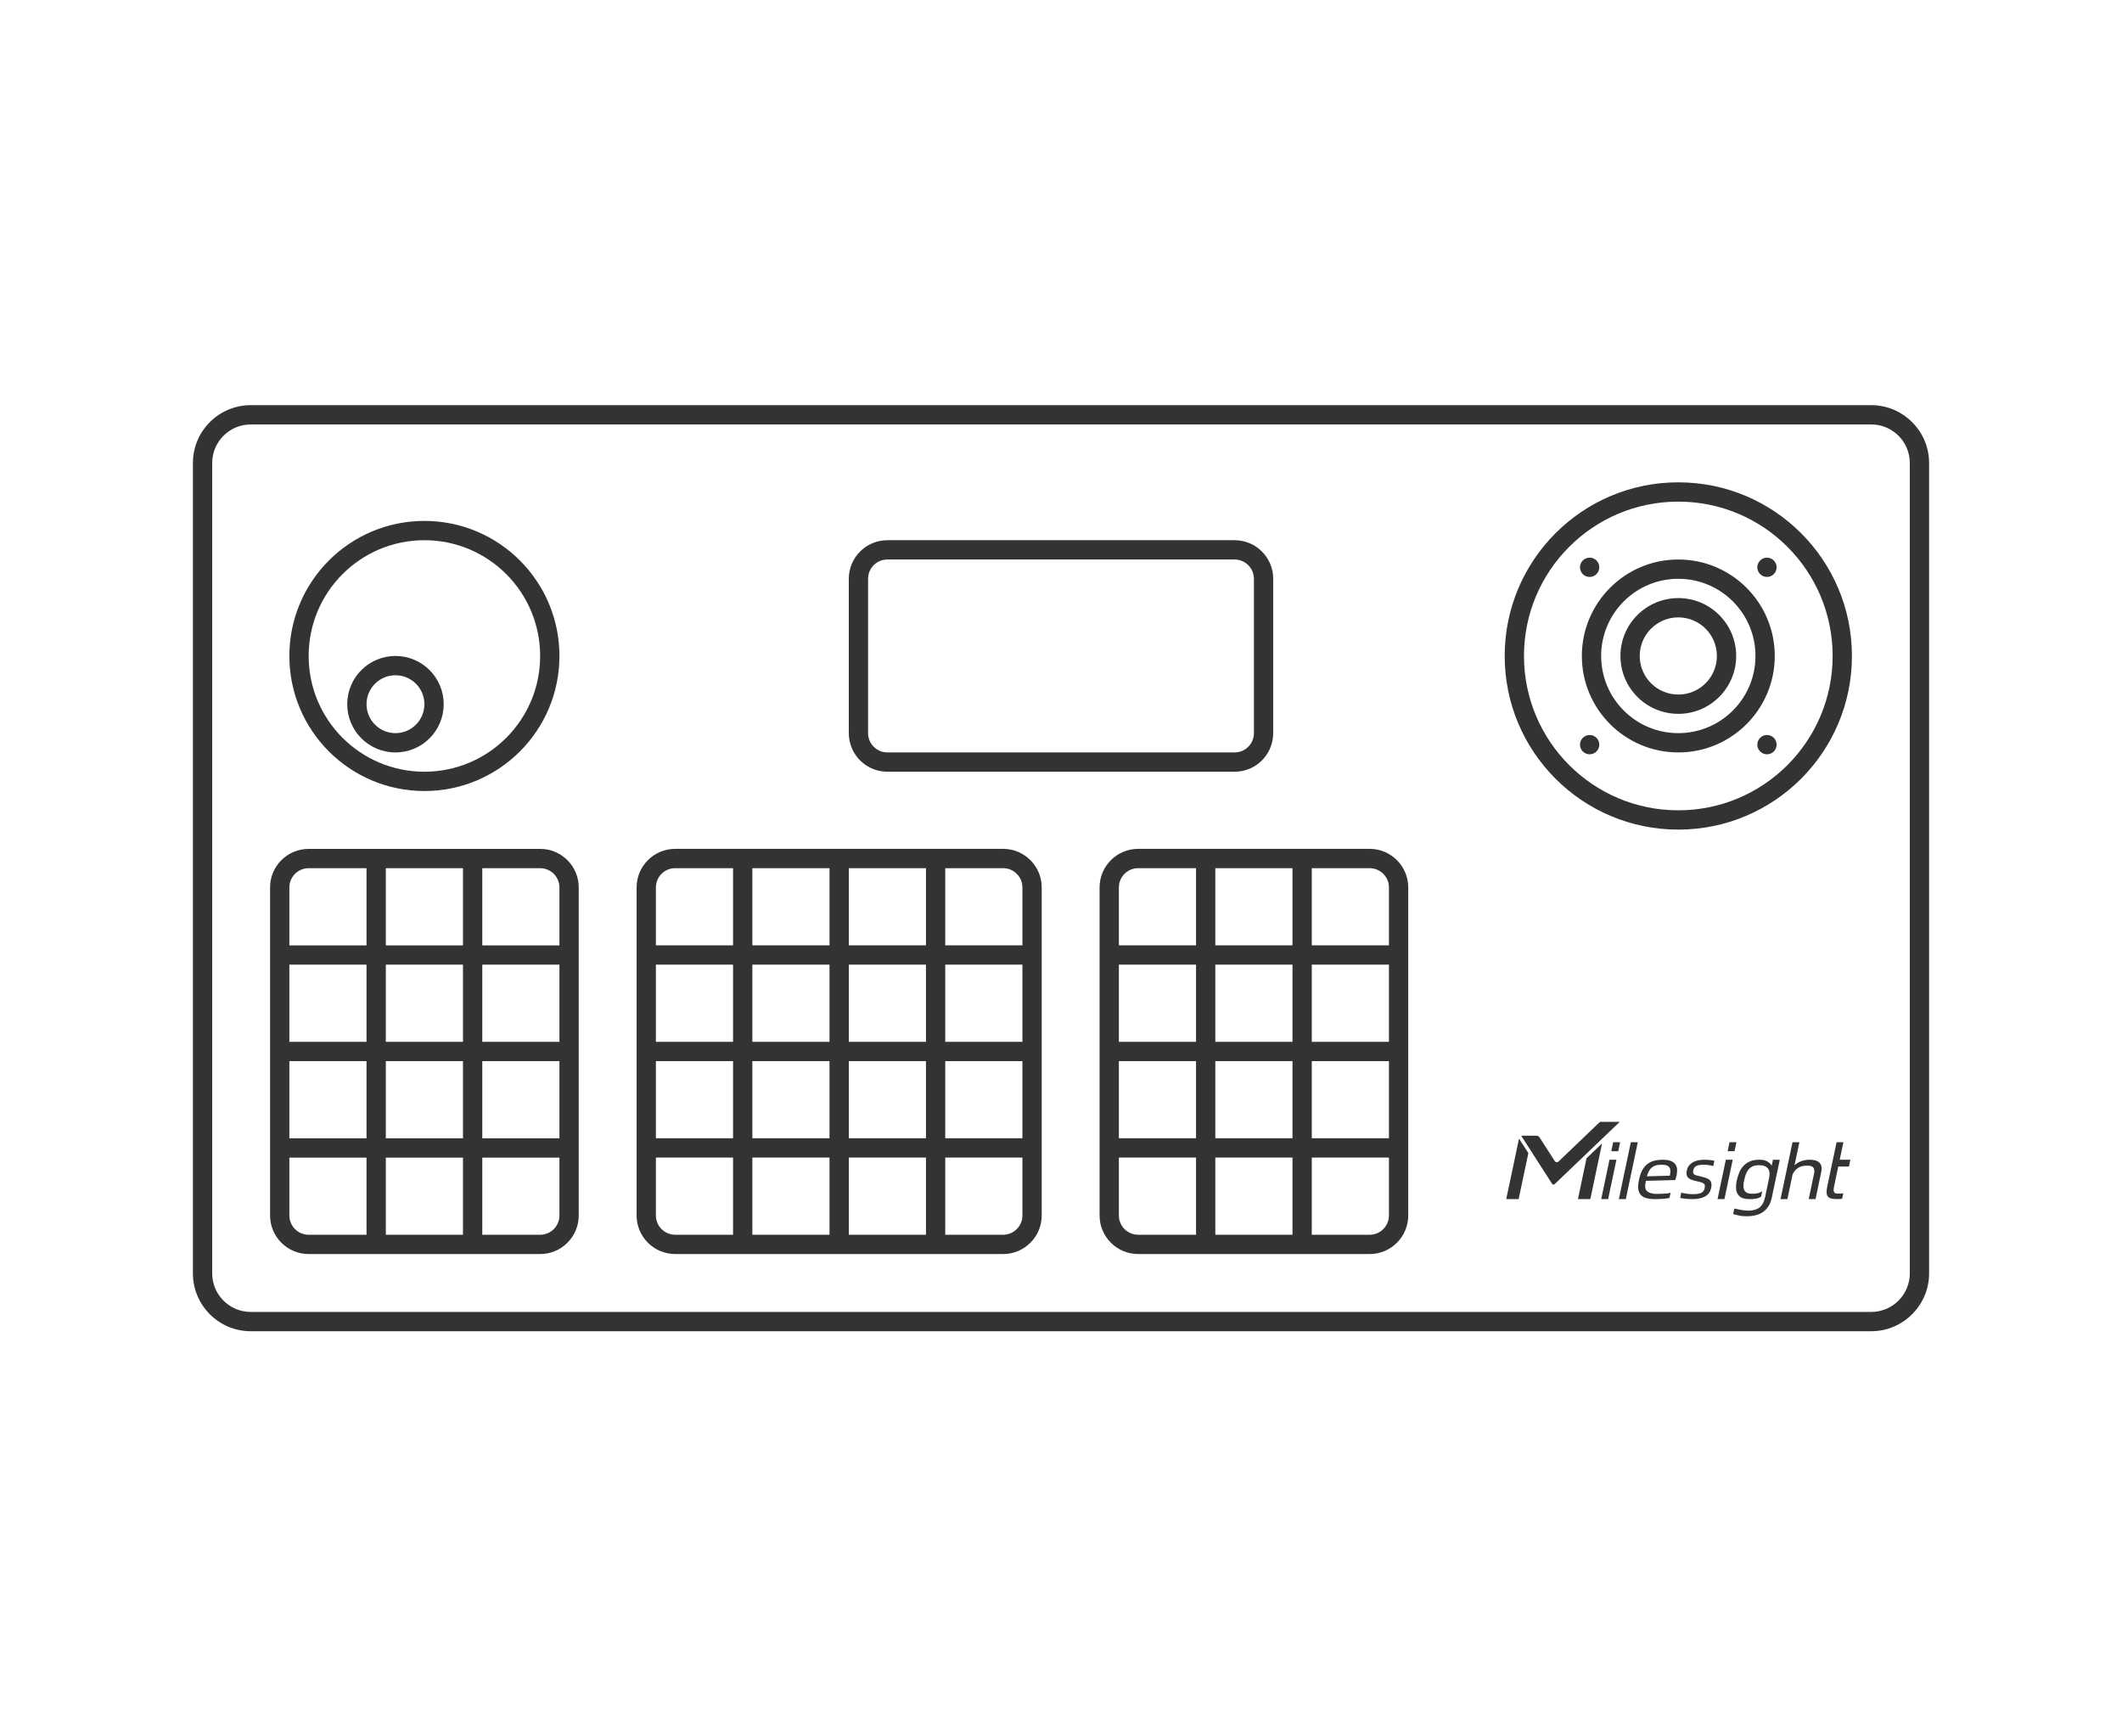
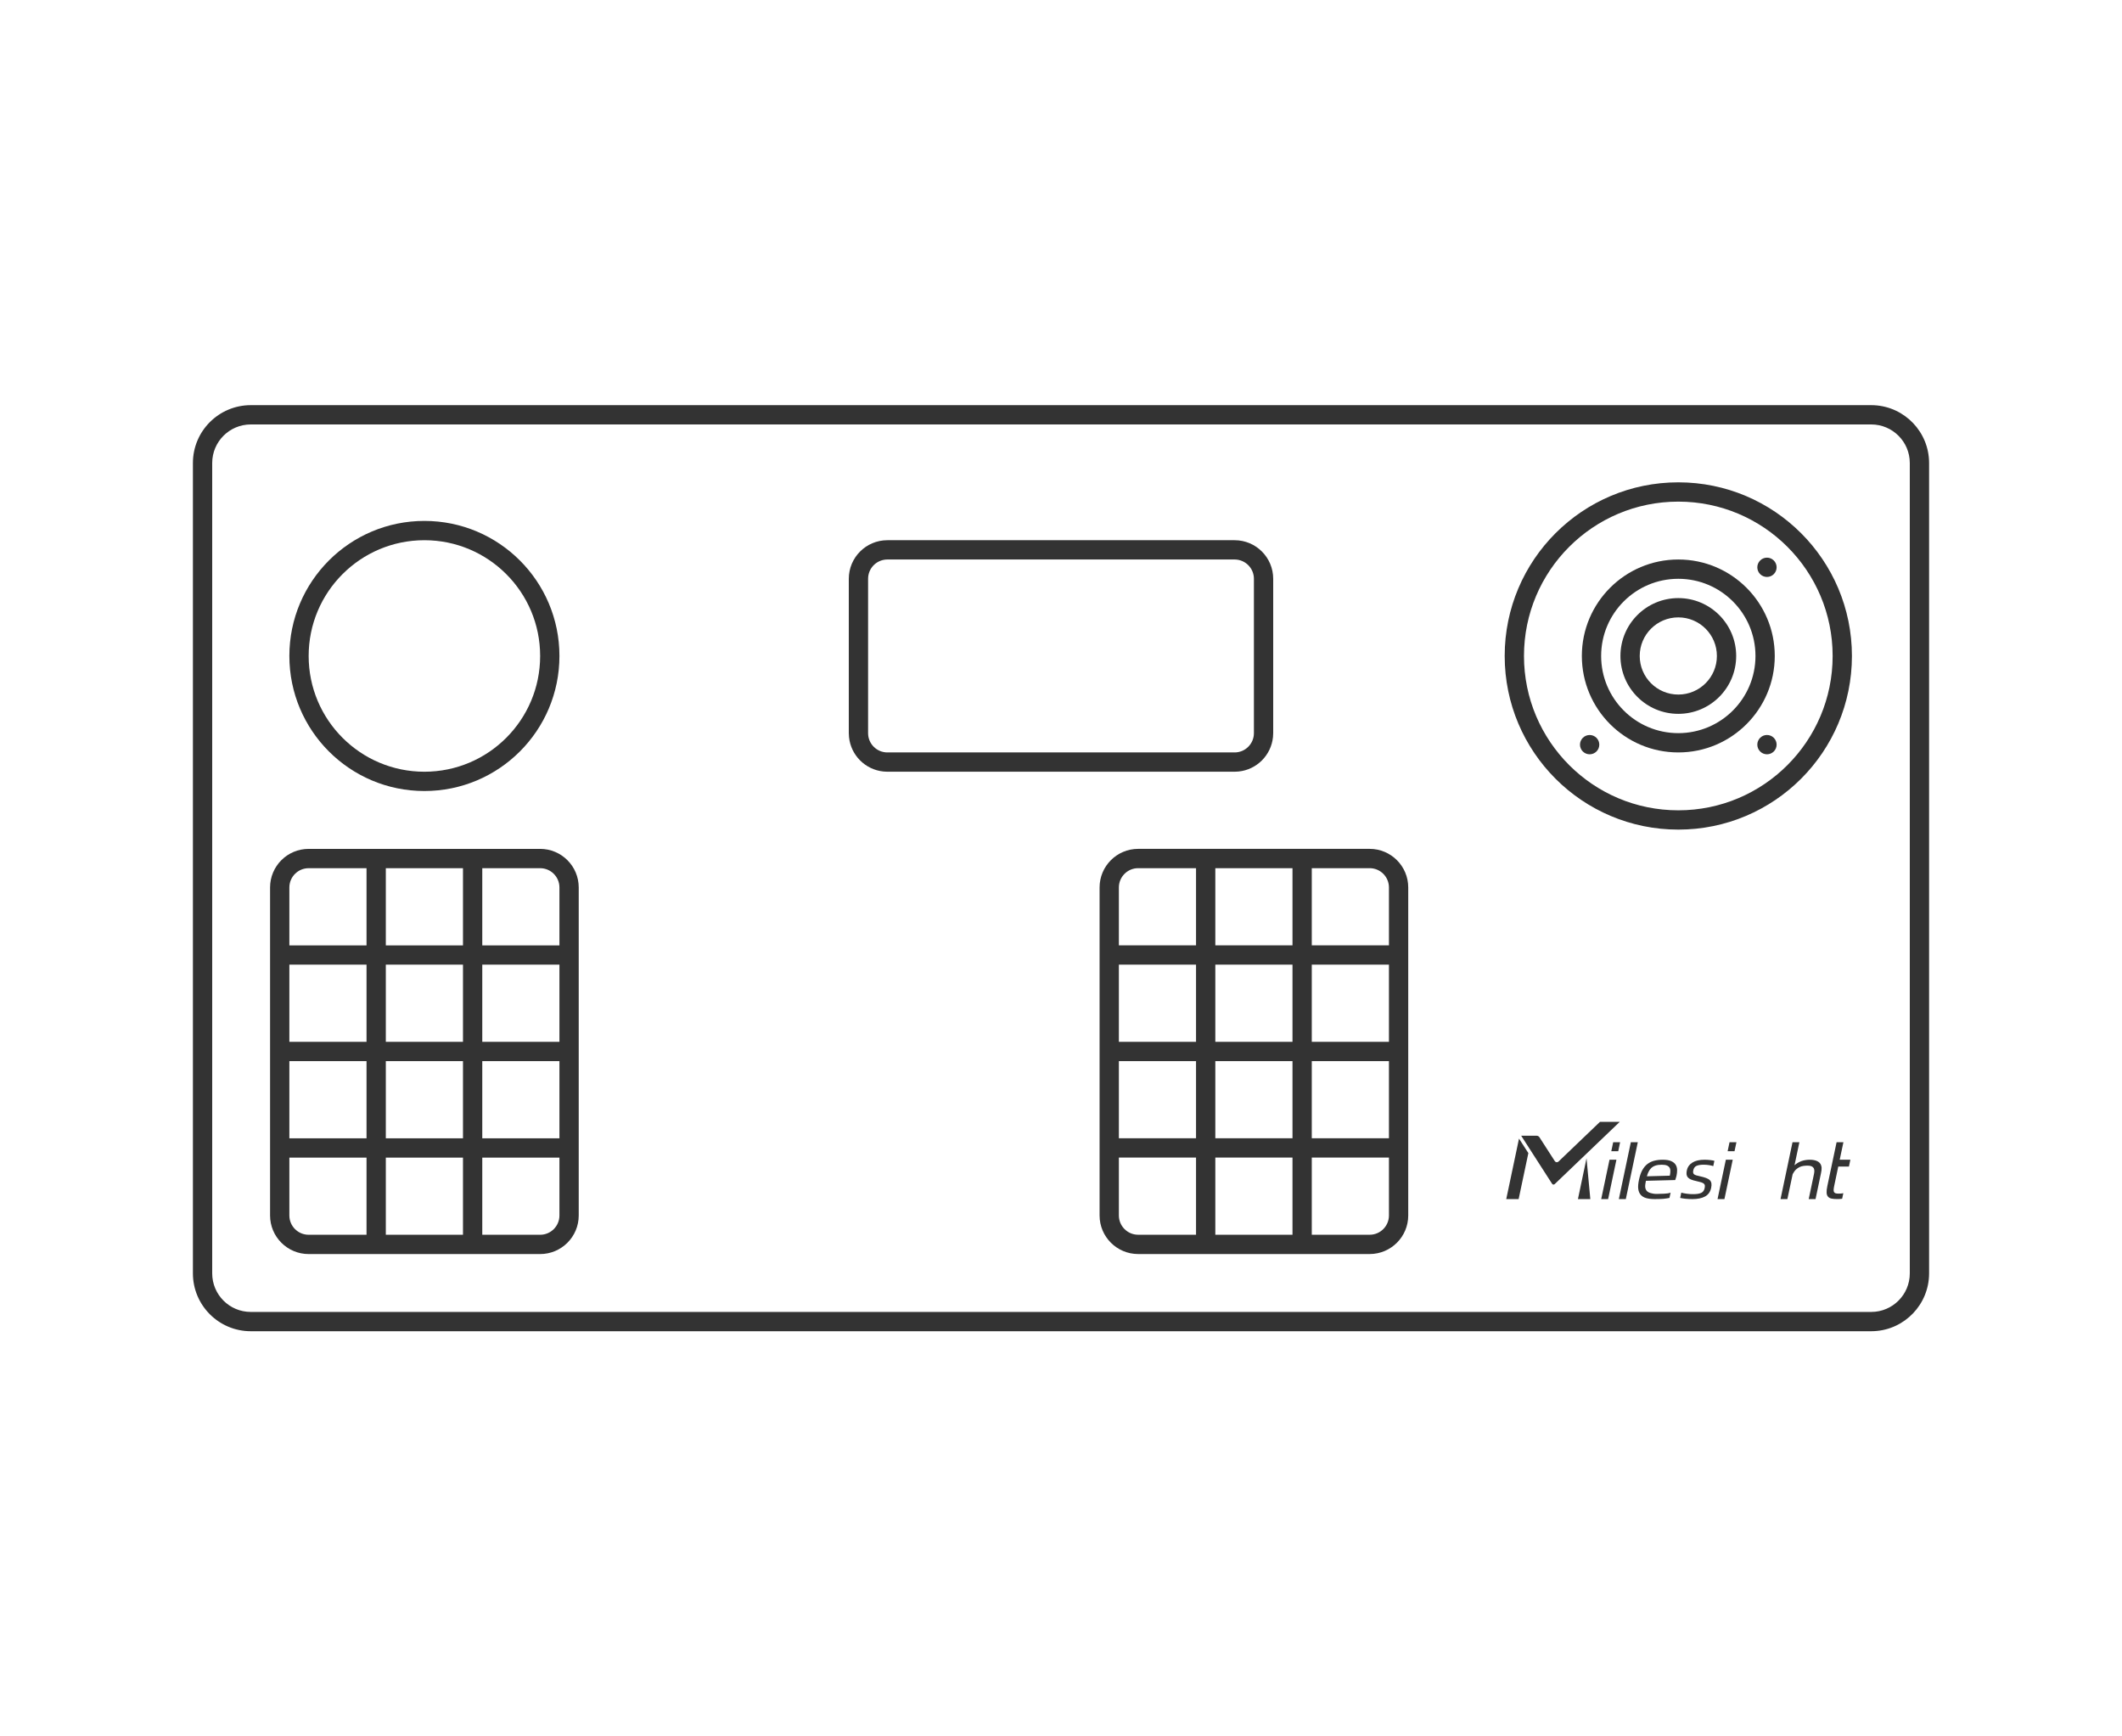
<svg xmlns="http://www.w3.org/2000/svg" width="110" height="90" viewBox="0 0 110 90" fill="none">
  <path fill-rule="evenodd" clip-rule="evenodd" d="M28 43.999C29.105 43.999 30 44.895 30 46V63C30 64.104 29.104 65 28 65H16C14.896 65 14 64.104 14 63V46C14 44.895 14.895 43.999 16 43.999H28ZM15 63C15 63.552 15.448 64 16 64H19V60H15V63ZM20 64H24V60H20V64ZM25 64H28C28.552 64 29 63.552 29 63V60H25V64ZM15 59H19V55H15V59ZM20 59H24V55H20V59ZM25 59H29V55H25V59ZM15 54H19V50H15V54ZM20 54H24V50H20V54ZM25 54H29V50H25V54ZM16 45C15.448 45 15 45.448 15 46V49H19V45H16ZM20 49H24V45H20V49ZM25 49H29V46C29 45.448 28.552 45 28 45H25V49Z" fill="#333333" />
-   <path fill-rule="evenodd" clip-rule="evenodd" d="M52 43.998C53.105 43.998 54 44.895 54 45.999V62.999C54 64.103 53.104 64.999 52 64.999H35C33.896 64.999 33 64.103 33 62.999V45.999C33 44.895 33.895 43.998 35 43.998H52ZM34 62.999C34 63.551 34.448 63.999 35 63.999H38V59.999H34V62.999ZM39 63.999H43V59.999H39V63.999ZM44 63.999H48V59.999H44V63.999ZM49 63.999H52C52.552 63.999 53 63.551 53 62.999V59.999H49V63.999ZM34 58.999H38V54.999H34V58.999ZM39 58.999H43V54.999H39V58.999ZM44 58.999H48V54.999H44V58.999ZM49 58.999H53V54.999H49V58.999ZM34 53.999H38V49.999H34V53.999ZM39 53.999H43V49.999H39V53.999ZM44 53.999H48V49.999H44V53.999ZM49 53.999H53V49.999H49V53.999ZM35 44.999C34.448 44.999 34 45.447 34 45.999V48.999H38V44.999H35ZM39 48.999H43V44.999H39V48.999ZM44 48.999H48V44.999H44V48.999ZM49 48.999H53V45.999C53 45.447 52.552 44.999 52 44.999H49V48.999Z" fill="#333333" />
  <path fill-rule="evenodd" clip-rule="evenodd" d="M71 43.998C72.105 43.998 73 44.895 73 45.999V62.999C73 64.103 72.104 64.999 71 64.999H59C57.896 64.999 57 64.103 57 62.999V45.999C57 44.895 57.895 43.998 59 43.998H71ZM58 62.999C58 63.551 58.448 63.999 59 63.999H62V59.999H58V62.999ZM63 63.999H67V59.999H63V63.999ZM68 63.999H71C71.552 63.999 72 63.551 72 62.999V59.999H68V63.999ZM58 58.999H62V54.999H58V58.999ZM63 58.999H67V54.999H63V58.999ZM68 58.999H72V54.999H68V58.999ZM58 53.999H62V49.999H58V53.999ZM63 53.999H67V49.999H63V53.999ZM68 53.999H72V49.999H68V53.999ZM59 44.999C58.448 44.999 58 45.447 58 45.999V48.999H62V44.999H59ZM63 48.999H67V44.999H63V48.999ZM68 48.999H72V45.999C72 45.447 71.552 44.999 71 44.999H68V48.999Z" fill="#333333" />
-   <path d="M91.252 60.111C91.515 60.111 91.725 60.231 91.842 60.417L91.906 60.112H92.261L91.838 62.111C91.775 62.402 91.635 62.63 91.426 62.794C91.216 62.958 90.922 63.04 90.546 63.04C90.45 63.04 90.355 63.035 90.261 63.024C90.167 63.014 89.943 62.955 89.844 62.927L89.905 62.642C90.07 62.68 90.417 62.751 90.612 62.751C90.859 62.751 91.054 62.699 91.196 62.595C91.338 62.491 91.44 62.319 91.492 62.077L91.672 61.227C91.675 61.213 91.677 61.2 91.681 61.185C91.681 61.184 91.682 61.182 91.682 61.181L91.683 61.174C91.707 61.059 91.73 60.954 91.731 60.858C91.731 60.76 91.712 60.676 91.675 60.608C91.637 60.541 91.578 60.488 91.498 60.45C91.418 60.413 91.31 60.394 91.176 60.394C91.041 60.394 90.93 60.416 90.843 60.46C90.755 60.504 90.683 60.563 90.626 60.636C90.569 60.709 90.524 60.794 90.492 60.89C90.46 60.986 90.434 61.085 90.412 61.187C90.389 61.296 90.387 61.303 90.379 61.399C90.371 61.496 90.379 61.58 90.405 61.651C90.431 61.722 90.48 61.779 90.549 61.82C90.618 61.861 90.717 61.874 90.852 61.874C90.986 61.874 91.102 61.857 91.197 61.821C91.254 61.8 91.304 61.773 91.351 61.741L91.29 62.025C91.277 62.034 91.264 62.043 91.25 62.051C91.125 62.12 90.955 62.152 90.741 62.152C90.554 62.152 90.406 62.138 90.299 62.086C90.192 62.034 90.114 61.961 90.064 61.867C90.013 61.774 89.99 61.661 89.992 61.529C89.994 61.398 89.997 61.347 90.032 61.185C90.063 61.04 90.106 60.902 90.16 60.773C90.214 60.642 90.287 60.528 90.378 60.431C90.469 60.333 90.581 60.255 90.711 60.198C90.841 60.141 91 60.111 91.186 60.111H91.252Z" fill="#333333" />
-   <path d="M82.439 62.152H81.797L82.242 60.036L83.048 59.266L82.439 62.152Z" fill="#333333" />
+   <path d="M82.439 62.152H81.797L82.242 60.036L82.439 62.152Z" fill="#333333" />
  <path d="M79.227 59.767L78.723 62.151H78.081L78.742 59.015L79.227 59.767Z" fill="#333333" />
  <path d="M83.362 62.151H83.003L83.433 60.111H83.792L83.362 62.151Z" fill="#333333" />
  <path d="M84.279 62.151H83.918L84.539 59.204H84.9L84.279 62.151Z" fill="#333333" />
  <path fill-rule="evenodd" clip-rule="evenodd" d="M86.195 60.111C86.385 60.111 86.534 60.137 86.64 60.187C86.746 60.236 86.822 60.301 86.868 60.38C86.914 60.459 86.937 60.547 86.938 60.645C86.938 60.744 86.929 60.841 86.908 60.935L86.909 60.935C86.903 60.961 86.894 60.995 86.882 61.034C86.869 61.074 86.854 61.118 86.839 61.164L85.321 61.203C85.298 61.309 85.276 61.447 85.284 61.526C85.292 61.605 85.317 61.67 85.361 61.722C85.405 61.773 85.471 61.811 85.556 61.836C85.641 61.861 85.741 61.883 85.876 61.883C85.999 61.883 86.119 61.879 86.254 61.872C86.391 61.865 86.507 61.854 86.6 61.817L86.542 62.09C86.499 62.099 86.485 62.103 86.423 62.112C86.367 62.121 86.299 62.131 86.228 62.137C86.156 62.142 86.09 62.147 86.01 62.148C85.93 62.15 85.851 62.151 85.772 62.151C85.607 62.151 85.465 62.134 85.344 62.102C85.223 62.069 85.127 62.013 85.056 61.935C84.985 61.856 84.94 61.751 84.923 61.621C84.906 61.491 84.923 61.328 84.965 61.132C85.008 60.935 85.065 60.772 85.139 60.642C85.212 60.512 85.301 60.407 85.404 60.328C85.508 60.25 85.626 60.194 85.758 60.161C85.89 60.128 86.036 60.111 86.195 60.111ZM86.141 60.37C86.011 60.37 85.903 60.385 85.816 60.414C85.729 60.443 85.655 60.486 85.597 60.541C85.538 60.597 85.49 60.666 85.454 60.745C85.418 60.825 85.396 60.87 85.372 60.97L86.559 60.938C86.575 60.864 86.584 60.791 86.588 60.722C86.592 60.653 86.582 60.591 86.556 60.539C86.53 60.487 86.485 60.446 86.42 60.415C86.355 60.385 86.261 60.37 86.141 60.37Z" fill="#333333" />
  <path d="M88.361 60.111C88.468 60.111 88.573 60.119 88.677 60.131C88.758 60.141 88.821 60.153 88.87 60.167L88.812 60.442C88.756 60.422 88.686 60.405 88.602 60.392C88.511 60.377 88.414 60.369 88.31 60.369C88.153 60.369 88.031 60.39 87.944 60.429C87.857 60.468 87.802 60.544 87.777 60.656C87.766 60.707 87.763 60.749 87.769 60.78C87.774 60.812 87.789 60.839 87.814 60.862C87.84 60.886 87.878 60.905 87.93 60.921C87.981 60.937 88.049 60.954 88.134 60.971C88.255 60.998 88.357 61.026 88.439 61.057C88.522 61.087 88.587 61.126 88.632 61.171L88.633 61.17C88.677 61.215 88.705 61.271 88.716 61.337C88.726 61.403 88.721 61.484 88.7 61.579C88.657 61.777 88.554 61.922 88.39 62.014C88.225 62.105 88.005 62.151 87.731 62.151C87.676 62.151 87.618 62.15 87.557 62.147C87.496 62.143 87.435 62.139 87.376 62.134C87.317 62.129 87.263 62.122 87.214 62.113C87.165 62.105 87.125 62.097 87.097 62.09L87.154 61.817C87.191 61.827 87.236 61.838 87.287 61.848C87.339 61.858 87.393 61.867 87.449 61.874C87.505 61.881 87.562 61.887 87.62 61.891C87.678 61.894 87.733 61.895 87.782 61.895C87.953 61.895 88.086 61.874 88.182 61.831C88.277 61.788 88.338 61.708 88.363 61.591C88.376 61.532 88.38 61.484 88.376 61.446C88.372 61.408 88.354 61.377 88.324 61.351C88.294 61.325 88.249 61.302 88.189 61.282C88.128 61.263 88.046 61.242 87.944 61.22C87.826 61.196 87.73 61.167 87.657 61.136C87.585 61.104 87.53 61.066 87.492 61.023C87.455 60.978 87.433 60.925 87.427 60.864C87.421 60.803 87.427 60.73 87.445 60.648C87.48 60.487 87.574 60.356 87.728 60.259C87.883 60.161 88.095 60.111 88.361 60.111Z" fill="#333333" />
  <path d="M89.391 62.151H89.034L89.464 60.111H89.821L89.391 62.151Z" fill="#333333" />
  <path d="M93.024 60.398C93.114 60.316 93.226 60.244 93.337 60.201C93.351 60.195 93.366 60.188 93.381 60.183C93.449 60.158 93.52 60.139 93.592 60.129C93.664 60.118 93.735 60.111 93.804 60.111C93.949 60.111 94.066 60.131 94.155 60.165C94.245 60.199 94.311 60.247 94.355 60.309C94.397 60.37 94.422 60.443 94.428 60.526C94.433 60.611 94.419 60.703 94.397 60.806L94.114 62.151H93.76L94.016 60.933C94.033 60.851 94.049 60.778 94.052 60.714C94.054 60.65 94.044 60.596 94.022 60.553C93.999 60.51 93.962 60.476 93.911 60.452C93.86 60.429 93.79 60.417 93.702 60.417C93.631 60.417 93.56 60.422 93.491 60.431C93.422 60.44 93.354 60.46 93.289 60.49C93.224 60.521 93.16 60.563 93.101 60.618C93.041 60.674 92.978 60.763 92.928 60.857L92.654 62.151H92.299L92.92 59.204H93.276L93.024 60.398Z" fill="#333333" />
  <path d="M95.366 60.111H95.919L95.866 60.365L95.845 60.464H95.292L95.083 61.458C95.065 61.542 95.055 61.611 95.052 61.663C95.049 61.716 95.056 61.757 95.073 61.787C95.09 61.817 95.118 61.839 95.156 61.851C95.195 61.863 95.249 61.868 95.317 61.868C95.367 61.868 95.411 61.866 95.449 61.862C95.487 61.858 95.514 61.854 95.554 61.846L95.493 62.133C95.448 62.138 95.418 62.141 95.379 62.145C95.339 62.148 95.296 62.15 95.249 62.15C95.126 62.15 95.024 62.142 94.943 62.125C94.863 62.108 94.802 62.074 94.759 62.024C94.716 61.975 94.692 61.906 94.688 61.818C94.683 61.73 94.695 61.617 94.725 61.477L95.205 59.203H95.559L95.366 60.111Z" fill="#333333" />
  <path d="M80.591 61.375C80.552 61.412 80.488 61.405 80.458 61.359L78.872 58.893L78.855 58.866H79.654C79.714 58.866 79.77 58.897 79.802 58.947L80.599 60.185C80.64 60.249 80.732 60.261 80.788 60.207L82.939 58.148H83.964L80.591 61.375Z" fill="#333333" />
  <path d="M83.886 59.67H83.526L83.624 59.204H83.983L83.886 59.67Z" fill="#333333" />
  <path d="M89.914 59.67H89.557L89.655 59.204H90.013L89.914 59.67Z" fill="#333333" />
  <path d="M82.05 38.243C82.245 38.048 82.563 38.048 82.758 38.243C82.953 38.438 82.953 38.755 82.758 38.95C82.563 39.145 82.245 39.145 82.05 38.95C81.855 38.755 81.855 38.438 82.05 38.243Z" fill="#333333" />
  <path d="M91.242 38.242C91.437 38.047 91.755 38.047 91.95 38.242C92.145 38.437 92.145 38.755 91.95 38.95C91.755 39.145 91.437 39.145 91.242 38.95C91.047 38.755 91.047 38.437 91.242 38.242Z" fill="#333333" />
  <path fill-rule="evenodd" clip-rule="evenodd" d="M87 31C88.657 31 90 32.343 90 34C90 35.657 88.657 37 87 37C85.343 37 84 35.657 84 34C84 32.343 85.343 31 87 31ZM87 32C85.895 32 85 32.895 85 34C85 35.105 85.895 36 87 36C88.105 36 89 35.105 89 34C89 32.895 88.105 32 87 32Z" fill="#333333" />
  <path fill-rule="evenodd" clip-rule="evenodd" d="M87 29C89.761 29 92 31.239 92 34C92 36.761 89.761 39 87 39C84.239 39 82 36.761 82 34C82 31.239 84.239 29 87 29ZM87 30C84.791 30 83 31.791 83 34C83 36.209 84.791 38 87 38C89.209 38 91 36.209 91 34C91 31.791 89.209 30 87 30Z" fill="#333333" />
  <path d="M91.242 29.051C91.437 28.855 91.755 28.855 91.95 29.051C92.145 29.246 92.145 29.563 91.95 29.758C91.755 29.953 91.437 29.953 91.242 29.758C91.047 29.563 91.047 29.246 91.242 29.051Z" fill="#333333" />
-   <path d="M82.05 29.05C82.245 28.855 82.563 28.855 82.758 29.05C82.953 29.245 82.953 29.563 82.758 29.758C82.563 29.953 82.245 29.953 82.05 29.758C81.855 29.563 81.855 29.245 82.05 29.05Z" fill="#333333" />
  <path fill-rule="evenodd" clip-rule="evenodd" d="M87 25C91.971 25 96 29.029 96 34C96 38.971 91.971 43 87 43C82.029 43 78 38.971 78 34C78 29.029 82.029 25 87 25ZM87 26C82.582 26 79 29.582 79 34C79 38.418 82.582 42 87 42C91.418 42 95 38.418 95 34C95 29.582 91.418 26 87 26Z" fill="#333333" />
-   <path fill-rule="evenodd" clip-rule="evenodd" d="M20.5 34C21.881 34 23 35.119 23 36.5C23 37.881 21.881 39 20.5 39C19.119 39 18 37.881 18 36.5C18 35.119 19.119 34 20.5 34ZM20.5 35C19.672 35 19 35.672 19 36.5C19 37.328 19.672 38 20.5 38C21.328 38 22 37.328 22 36.5C22 35.672 21.328 35 20.5 35Z" fill="#333333" />
  <path fill-rule="evenodd" clip-rule="evenodd" d="M22 27C25.866 27 29 30.134 29 34C29 37.866 25.866 41 22 41C18.134 41 15 37.866 15 34C15 30.134 18.134 27 22 27ZM22 28C18.686 28 16 30.686 16 34C16 37.314 18.686 40 22 40C25.314 40 28 37.314 28 34C28 30.686 25.314 28 22 28Z" fill="#333333" />
  <path fill-rule="evenodd" clip-rule="evenodd" d="M64 28C65.105 28 66 28.895 66 30V38L65.989 38.204C65.894 39.146 65.146 39.894 64.204 39.989L64 40H46L45.796 39.989C44.854 39.894 44.106 39.146 44.011 38.204L44 38V30C44 28.895 44.895 28 46 28H64ZM46 29C45.482 29 45.056 29.393 45.005 29.898L45 30V38C45 38.552 45.448 39 46 39H64C64.552 39 65 38.552 65 38V30C65 29.448 64.552 29 64 29H46Z" fill="#333333" />
  <path fill-rule="evenodd" clip-rule="evenodd" d="M97.154 21.004C98.739 21.084 100 22.395 100 24V66C100 67.605 98.739 68.916 97.154 68.996L97 69H13C11.343 69 10 67.657 10 66V24C10 22.343 11.343 21 13 21H97L97.154 21.004ZM13 22C11.895 22 11 22.895 11 24V66C11 67.105 11.895 68 13 68H97C98.105 68 99 67.105 99 66V24C99 22.895 98.105 22 97 22H13Z" fill="#333333" />
</svg>